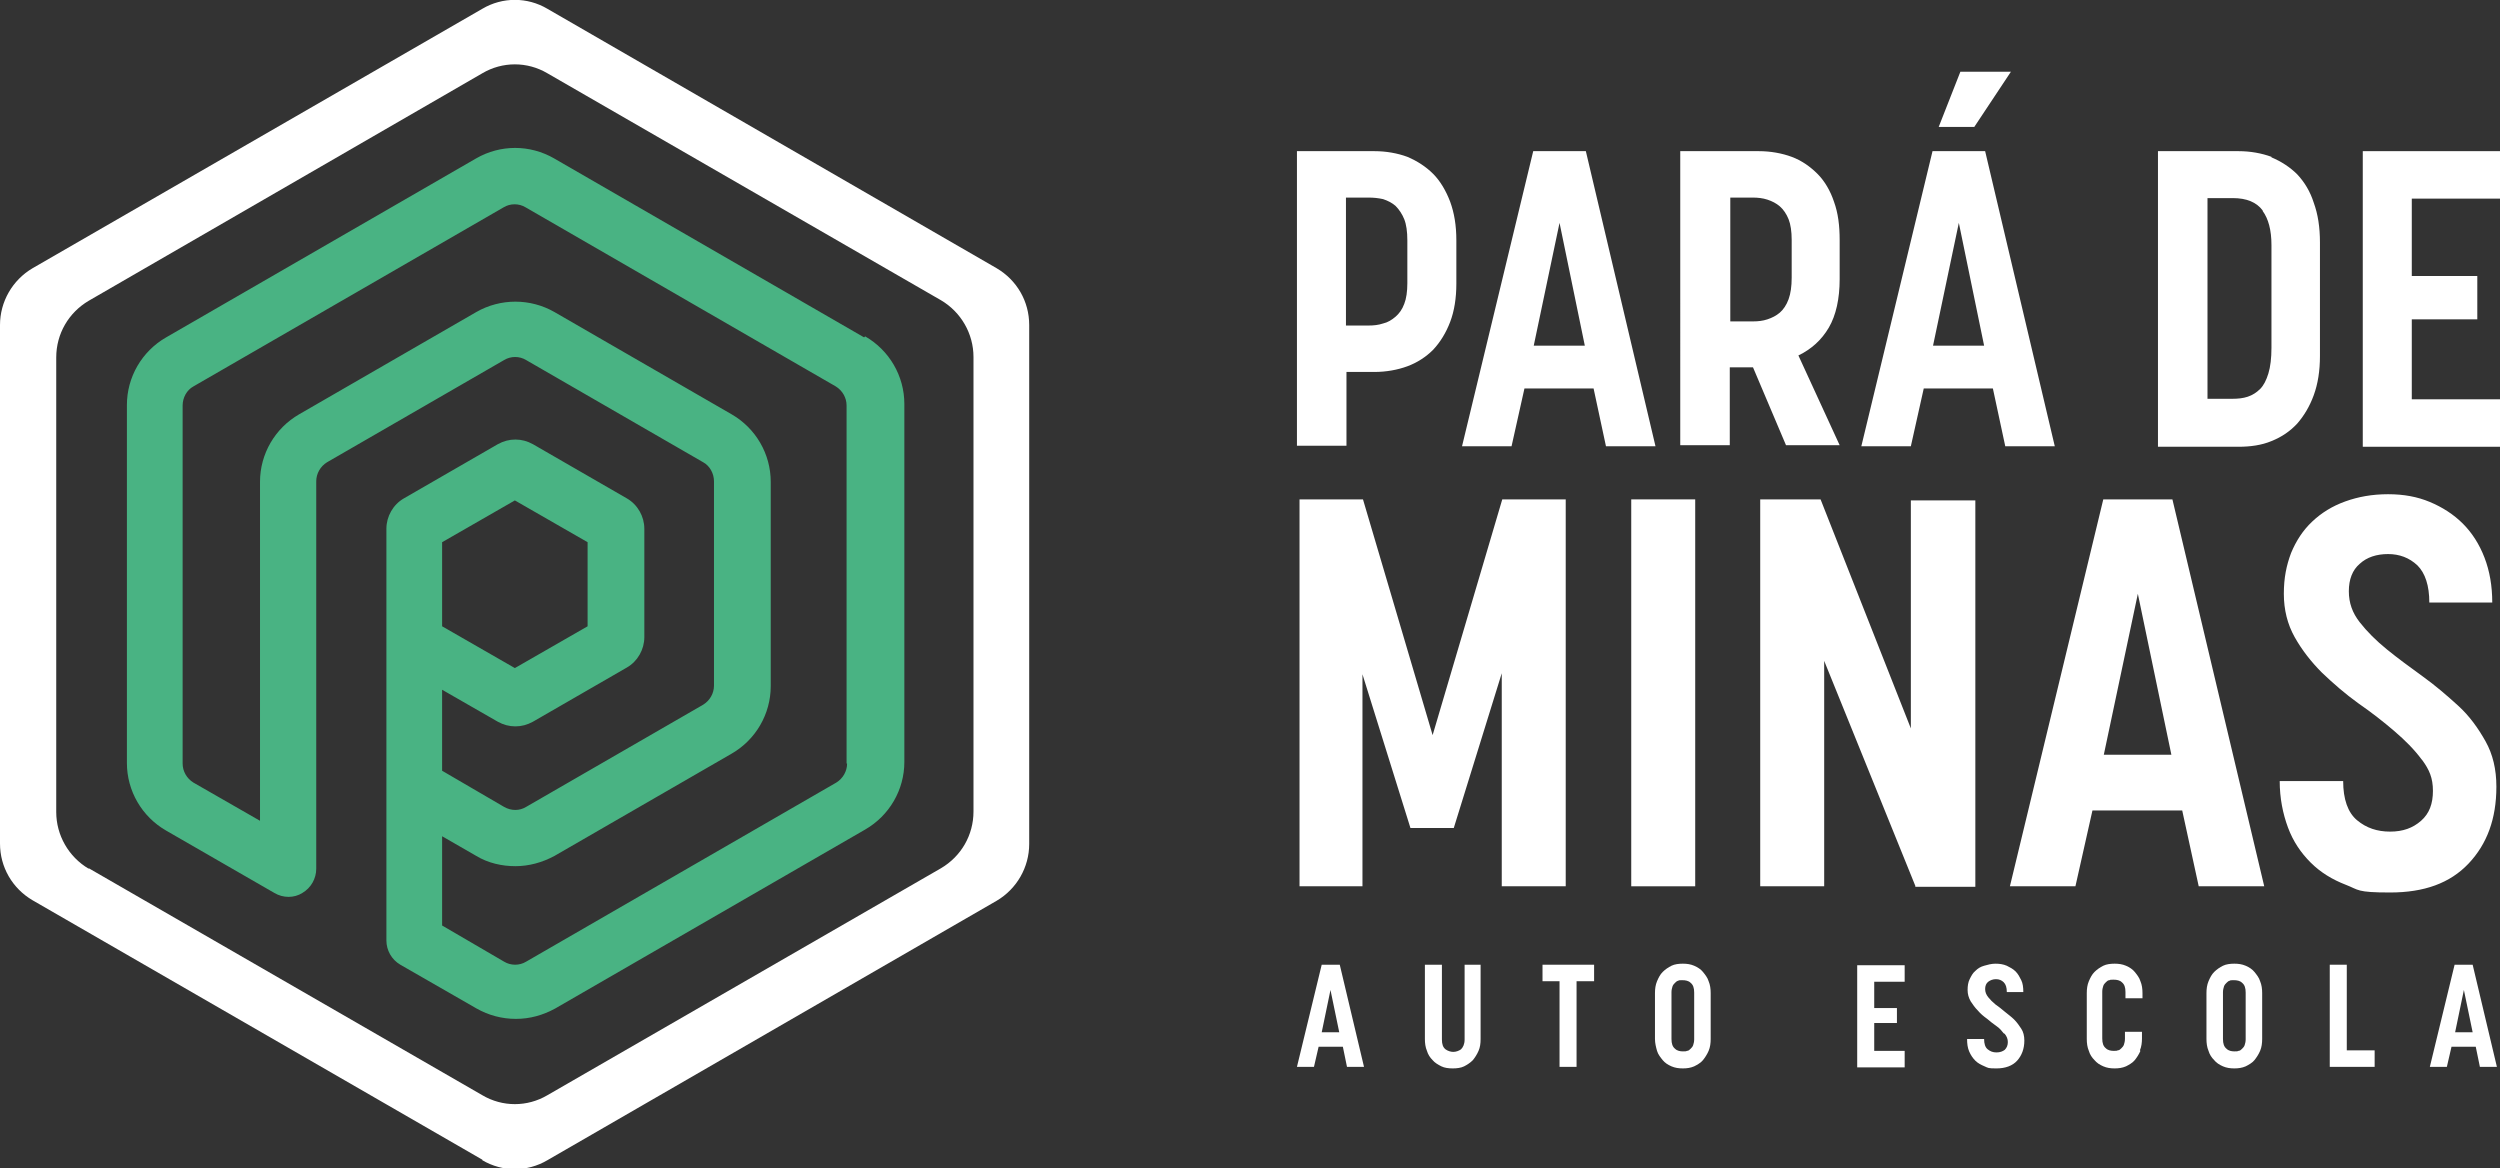
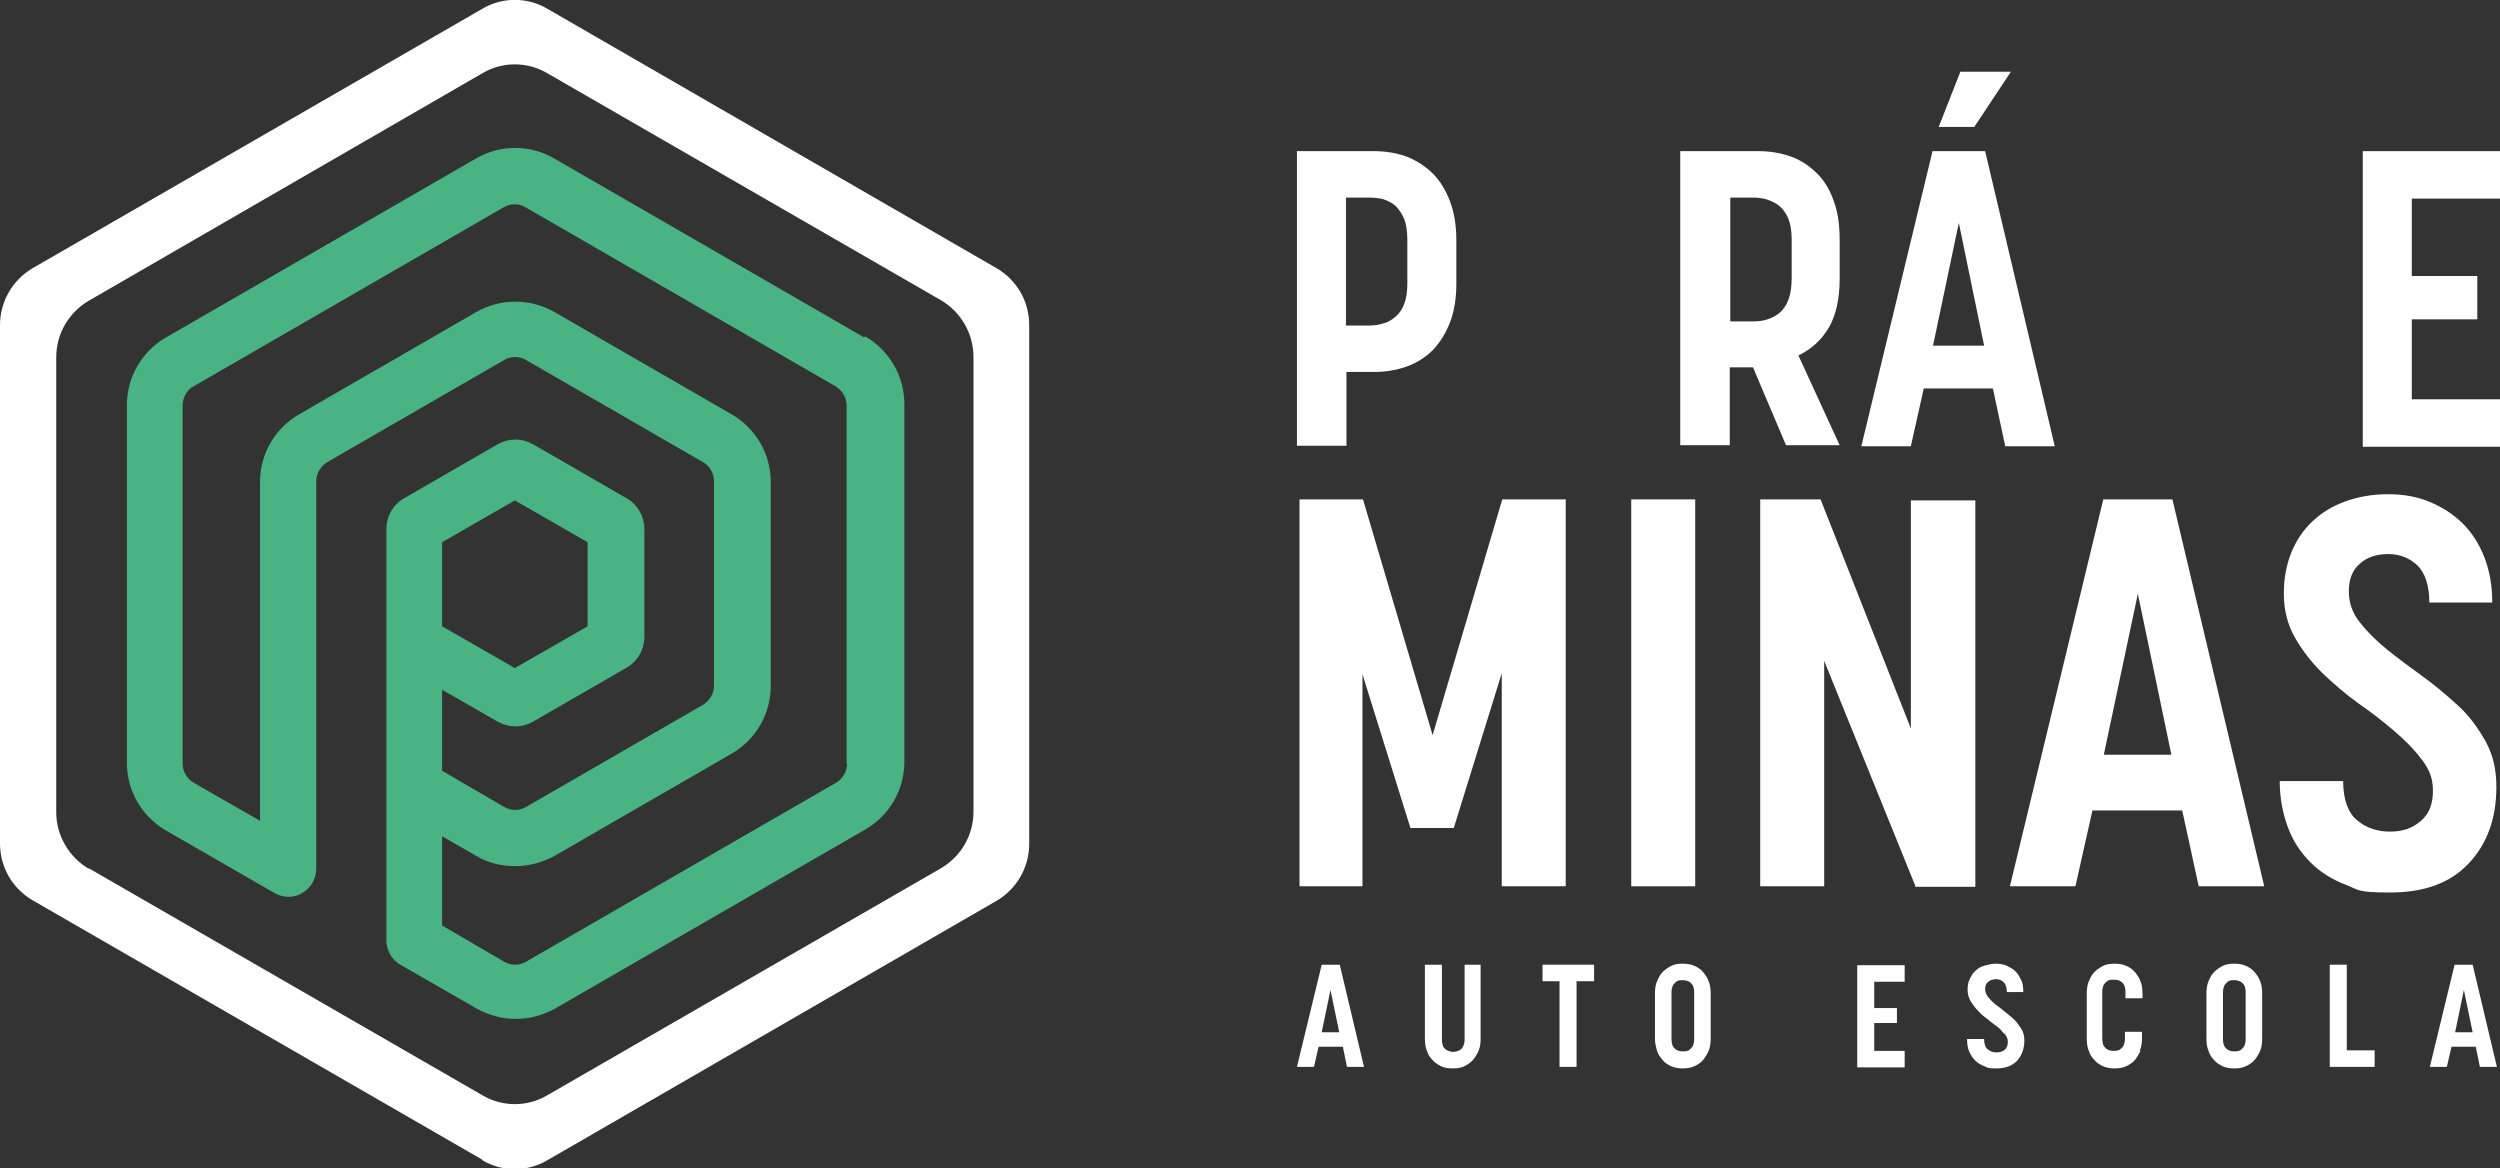
<svg xmlns="http://www.w3.org/2000/svg" id="Camada_1" viewBox="0 0 484.6 226.5">
  <rect x="0" y="0" width="484.6" height="226.5" fill="#333333" stroke="none" />
  <defs>
    <style>      .st0 {        fill: #49b383;      }      .st1 {        fill: #fff;      }    </style>
  </defs>
  <path class="st0" d="M167.5,65.4l-60.1-34.7c-4.7-2.7-10.4-2.7-15.1,0l-60.1,34.7c-4.7,2.7-7.6,7.7-7.6,13.1v69.4c0,5.4,2.9,10.4,7.6,13.1l21,12.1c1.7,1,3.8,1,5.4,0,1.7-1,2.7-2.8,2.7-4.7v-56.2c0-.2,0-.5,0-.7v-18.2c0-1.5.8-2.9,2.1-3.7l34.3-19.8c1.3-.8,3-.8,4.3,0l34.3,19.8c1.3.7,2.1,2.2,2.1,3.7v39.6c0,1.5-.8,2.9-2.1,3.7l-34.3,19.8c-1.3.8-2.9.8-4.3,0l-12-7v-15.7l10.8,6.2c1.1.6,2.2.9,3.4.9s2.3-.3,3.4-.9l18.2-10.5c2.1-1.2,3.4-3.5,3.4-5.9v-21c0-2.4-1.3-4.7-3.4-5.9l-18.2-10.5c-1.1-.6-2.2-.9-3.4-.9s-2.3.3-3.4.9l-18.2,10.5c-2.1,1.2-3.4,3.5-3.4,5.9v17.1c0,.2,0,.5,0,.7v62c0,1.9,1,3.7,2.7,4.7l14.8,8.5c2.3,1.3,4.9,2,7.6,2s5.2-.7,7.6-2l60.1-34.7c4.7-2.7,7.6-7.7,7.6-13.1v-69.4c0-5.4-2.9-10.4-7.6-13.1ZM85.7,105.1l14.1-8.1,14.1,8.1v16.3l-14.1,8.1-14.1-8.1v-16.3ZM164.2,148c0,1.5-.8,2.9-2.1,3.7l-60.1,34.7c-1.3.8-3,.8-4.3,0l-12-7v-17.3l6.6,3.8c2.3,1.4,5,2,7.6,2s5.2-.7,7.6-2l34.3-19.8c4.7-2.7,7.6-7.7,7.6-13.1v-39.6c0-5.4-2.9-10.4-7.6-13.1l-34.3-19.8c-4.7-2.7-10.5-2.7-15.2,0l-34.3,19.8c-4.7,2.7-7.6,7.7-7.6,13.1v39.6c0,.4,0,.8,0,1.2v24.9s-12.9-7.4-12.9-7.4c-1.3-.8-2.1-2.2-2.1-3.7v-69.4c0-1.5.8-3,2.1-3.7l60.1-34.7c1.3-.8,3-.8,4.3,0l60.1,34.7c1.3.8,2.1,2.2,2.1,3.7v69.4Z" />
  <g>
    <path class="st1" d="M255.6,202.9l-.9,3.9h-3.3l4.8-19.8h3.5l4.7,19.8h-3.3l-.8-3.9h-4.6ZM259.6,200.1l-1.7-8.2-1.7,8.2h3.5Z" />
    <path class="st1" d="M287,187v14.4c0,.9-.1,1.6-.4,2.3-.3.7-.7,1.3-1.1,1.8-.5.5-1.1.9-1.7,1.2s-1.4.4-2.2.4-1.6-.1-2.2-.4-1.3-.7-1.7-1.2c-.5-.5-.9-1.1-1.1-1.8-.3-.7-.4-1.5-.4-2.3v-14.4h3.3v14.5c0,.9.2,1.5.7,1.9.4.3,1,.5,1.5.5s1.1-.2,1.5-.5c.4-.4.7-1,.7-1.9v-14.5h3.3Z" />
    <path class="st1" d="M305.6,190.2v16.6h-3.3v-16.6h-3.3v-3.2h10v3.2h-3.4Z" />
    <path class="st1" d="M324,206.7c-.7-.3-1.3-.7-1.7-1.2s-.9-1.1-1.1-1.8-.4-1.5-.4-2.3v-8.9c0-.8.1-1.6.4-2.3.3-.7.6-1.3,1.1-1.8s1.1-.9,1.7-1.2,1.4-.4,2.2-.4,1.5.1,2.2.4c.7.3,1.3.7,1.7,1.2s.9,1.1,1.1,1.8c.3.7.4,1.5.4,2.3v8.9c0,.8-.1,1.6-.4,2.3-.3.7-.7,1.3-1.1,1.8s-1.1.9-1.7,1.2c-.7.3-1.4.4-2.2.4s-1.5-.1-2.2-.4ZM325.4,190.1c-.3,0-.5.2-.7.4-.2.2-.4.4-.5.7-.1.3-.2.7-.2,1.1v9.1c0,.9.2,1.5.7,1.9.4.4,1,.5,1.5.5s.6,0,.8-.1c.3,0,.5-.2.7-.4s.4-.4.5-.7c.1-.3.2-.7.2-1.1v-9.1c0-.9-.2-1.5-.7-1.9-.4-.4-1-.5-1.6-.5s-.6,0-.8.1Z" />
    <path class="st1" d="M363.3,190.2v5.2h4.4v2.9h-4.4v5.4h5.9v3.2h-9.2v-19.8h9.2v3.2h-5.9Z" />
    <path class="st1" d="M388.4,200.3c-.4-.5-.8-1-1.4-1.4s-1.2-.9-1.8-1.4c-.7-.5-1.3-1-1.8-1.6-.6-.6-1-1.2-1.4-1.8-.4-.7-.6-1.4-.6-2.2s.1-1.5.4-2.1c.3-.6.6-1.2,1.1-1.6.5-.5,1-.8,1.7-1,.7-.2,1.4-.4,2.2-.4s1.5.1,2.2.4c.6.3,1.2.6,1.7,1.1.5.5.8,1.1,1.1,1.7s.4,1.4.4,2.3h-3.2c0-.9-.2-1.5-.6-1.9-.4-.4-.9-.6-1.5-.6s-1.1.2-1.5.5c-.4.3-.6.8-.6,1.4s.2,1.1.6,1.6c.4.5.8.9,1.4,1.4.6.4,1.2.9,1.8,1.4.6.5,1.3,1,1.8,1.5.6.6,1,1.2,1.4,1.8s.6,1.4.6,2.3c0,1.6-.5,2.9-1.4,3.9s-2.3,1.5-4,1.5-1.6-.1-2.3-.4c-.7-.3-1.3-.6-1.8-1.1-.5-.5-.9-1.1-1.2-1.8-.3-.7-.4-1.5-.4-2.4h3.3c0,.9.2,1.6.7,2s1,.6,1.7.6,1.2-.2,1.6-.5c.4-.4.6-.9.6-1.5s-.2-1.1-.6-1.6Z" />
    <path class="st1" d="M414.9,203.7c-.3.7-.7,1.3-1.1,1.8s-1.1.9-1.7,1.2c-.7.3-1.4.4-2.2.4s-1.5-.1-2.2-.4c-.7-.3-1.3-.7-1.7-1.2-.5-.5-.9-1.1-1.1-1.8-.3-.7-.4-1.5-.4-2.3v-8.9c0-.8.1-1.6.4-2.3.3-.7.6-1.3,1.1-1.8.5-.5,1.1-.9,1.7-1.2s1.4-.4,2.2-.4,1.5.1,2.2.4,1.3.7,1.7,1.2.9,1.1,1.1,1.8c.3.7.4,1.5.4,2.3v1h-3.3v-1.2c0-.9-.2-1.5-.7-1.9-.4-.4-1-.5-1.6-.5s-.6,0-.8.1c-.3,0-.5.2-.7.4-.2.2-.4.4-.5.7-.1.3-.2.7-.2,1.1v9.1c0,.9.2,1.5.7,1.9.4.4,1,.5,1.5.5s.6,0,.8-.1c.3,0,.5-.2.7-.4s.4-.4.5-.7c.1-.3.2-.7.2-1.1v-1.4h3.3v1.3c0,.8-.1,1.6-.4,2.3Z" />
    <path class="st1" d="M430.9,206.7c-.7-.3-1.3-.7-1.7-1.2-.5-.5-.9-1.1-1.1-1.8-.3-.7-.4-1.5-.4-2.3v-8.9c0-.8.1-1.6.4-2.3.3-.7.6-1.3,1.1-1.8.5-.5,1.1-.9,1.7-1.2s1.4-.4,2.2-.4,1.5.1,2.2.4,1.3.7,1.7,1.2.9,1.1,1.1,1.8c.3.7.4,1.5.4,2.3v8.9c0,.8-.1,1.6-.4,2.3-.3.7-.7,1.3-1.1,1.8s-1.1.9-1.7,1.2c-.7.3-1.4.4-2.2.4s-1.5-.1-2.2-.4ZM432.3,190.1c-.3,0-.5.2-.7.4-.2.2-.4.4-.5.7-.1.3-.2.7-.2,1.1v9.1c0,.9.2,1.5.7,1.9.4.4,1,.5,1.5.5s.6,0,.8-.1c.3,0,.5-.2.7-.4s.4-.4.5-.7c.1-.3.2-.7.2-1.1v-9.1c0-.9-.2-1.5-.7-1.9-.4-.4-1-.5-1.6-.5s-.6,0-.8.1Z" />
    <path class="st1" d="M451.6,206.8v-19.8h3.3v16.6h5.4v3.2h-8.7Z" />
    <path class="st1" d="M475.2,202.9l-.9,3.9h-3.3l4.8-19.8h3.5l4.7,19.8h-3.3l-.8-3.9h-4.6ZM479.3,200.1l-1.7-8.2-1.7,8.2h3.5Z" />
  </g>
  <g>
    <g>
      <path class="st1" d="M251.4,29.3h15c2.3,0,4.5.4,6.4,1.1,1.9.8,3.6,1.9,5,3.3s2.5,3.3,3.3,5.4c.8,2.2,1.2,4.6,1.2,7.5v8.4c0,2.8-.4,5.3-1.2,7.4s-1.9,3.9-3.3,5.4c-1.4,1.4-3.1,2.5-5,3.2-1.9.7-4.1,1.1-6.4,1.1h-5.4v14.3h-9.6V29.3ZM260.9,63.1h4.4c1,0,1.9-.1,2.8-.4.9-.2,1.7-.7,2.4-1.3.7-.6,1.3-1.4,1.7-2.5.4-1,.6-2.4.6-4v-8.3c0-1.7-.2-3.1-.6-4.1s-1-1.9-1.7-2.6c-.7-.6-1.5-1-2.4-1.3-.9-.2-1.8-.3-2.8-.3h-4.4v24.6Z" />
-       <path class="st1" d="M295.5,75.3l-2.5,11.2h-9.6l13.8-57.2h10.2l13.5,57.2h-9.6l-2.4-11.2h-13.3ZM307.2,67l-4.9-23.8-5,23.8h10Z" />
      <path class="st1" d="M325.8,29.3h15.1c2.3,0,4.5.4,6.4,1.1s3.6,1.9,5,3.3,2.5,3.3,3.2,5.4c.8,2.2,1.1,4.6,1.1,7.5v7.5c0,3.8-.7,7-2.1,9.4s-3.4,4.2-5.9,5.4l8,17.4h-10.4l-6.4-15.1h-4.5v15.1h-9.6V29.3ZM335.4,62.3h4.4c1,0,1.9-.1,2.8-.4s1.7-.7,2.4-1.3,1.3-1.5,1.7-2.6.6-2.5.6-4.2v-7.3c0-1.6-.2-3-.6-4s-1-1.9-1.7-2.5-1.5-1-2.4-1.3-1.9-.4-2.8-.4h-4.4v23.8Z" />
      <path class="st1" d="M372.9,75.3l-2.5,11.2h-9.6l13.8-57.2h10.2l13.5,57.2h-9.6l-2.4-11.2h-13.3ZM384.6,67l-4.9-23.8-5,23.8h10ZM380,13.9h9.8l-7.1,10.7h-6.9l4.2-10.7Z" />
-       <path class="st1" d="M440.3,30.5c1.9.8,3.6,1.9,5,3.3,1.4,1.5,2.5,3.3,3.2,5.5.8,2.2,1.2,4.7,1.2,7.7v22c0,2.9-.4,5.4-1.2,7.6-.8,2.2-1.9,4-3.2,5.5-1.4,1.5-3,2.6-5,3.4-1.9.8-4.1,1.1-6.4,1.1h-15.6V29.3h15.6c2.3,0,4.5.4,6.4,1.1ZM438.6,40.8c-1.2-1.6-3.1-2.4-5.8-2.4h-4.9v38.9h4.9c1,0,2-.1,2.9-.4.9-.3,1.7-.8,2.4-1.5.7-.7,1.2-1.7,1.6-3,.4-1.3.6-3,.6-5v-19.9c0-2.9-.6-5.1-1.7-6.6Z" />
      <path class="st1" d="M467.5,38.6v14.9h12.7v8.4h-12.7v15.5h17.1v9.2h-26.6V29.3h26.6v9.2h-17.1Z" />
    </g>
    <g>
      <path class="st1" d="M93.5,224.8L6.3,174.5c-3.9-2.3-6.3-6.4-6.3-11V63c0-4.5,2.4-8.7,6.3-11L93.5,1.7c3.9-2.3,8.7-2.3,12.6,0l87.1,50.3c3.9,2.3,6.3,6.4,6.3,11v100.6c0,4.5-2.4,8.7-6.3,11l-87.1,50.3c-3.9,2.3-8.7,2.3-12.6,0ZM17.2,168.3l76.3,44c3.9,2.3,8.7,2.3,12.6,0l76.3-44c3.9-2.3,6.3-6.4,6.3-11v-88.1c0-4.5-2.4-8.7-6.3-11L106.1,14.2c-3.9-2.3-8.7-2.3-12.6,0L17.2,58.3c-3.9,2.3-6.3,6.4-6.3,11v88.1c0,4.5,2.4,8.7,6.3,11Z" />
      <g>
        <path class="st1" d="M264.2,171.8h-12.3v-75h12.3l13.5,45.7,13.5-45.7h12.3v75h-12.4v-41.3l-9.3,30h-8.4l-9.3-29.8v41.1Z" />
        <path class="st1" d="M316.2,171.8v-75h12.4v75h-12.4Z" />
        <path class="st1" d="M371.3,171.8l-17.7-43.7v43.7h-12.4v-75h11.7l17.5,44.4v-44.2h12.5v74.9h-11.7Z" />
        <path class="st1" d="M405.6,157.1l-3.3,14.7h-12.7l18.1-75h13.4l17.8,75h-12.7l-3.2-14.7h-17.4ZM420.9,146.3l-6.5-31.2-6.6,31.2h13.1Z" />
        <path class="st1" d="M469.4,147.2c-1.4-1.9-3.2-3.7-5.3-5.5s-4.4-3.6-7-5.4c-2.5-1.8-4.8-3.8-7-5.9-2.1-2.1-3.9-4.4-5.3-6.9s-2.1-5.3-2.1-8.4.5-5.5,1.4-7.9c1-2.4,2.3-4.4,4.1-6.1s3.9-3,6.4-3.9c2.5-.9,5.2-1.4,8.3-1.4s5.7.5,8.1,1.5c2.4,1,4.6,2.4,6.4,4.2,1.8,1.8,3.2,4,4.2,6.6,1,2.6,1.5,5.5,1.5,8.7h-12.2c0-3.3-.8-5.7-2.3-7.2-1.6-1.5-3.5-2.2-5.7-2.2s-4.1.6-5.5,1.9c-1.4,1.2-2.1,3-2.1,5.3s.7,4.2,2.1,6c1.4,1.8,3.2,3.6,5.3,5.3,2.1,1.7,4.4,3.4,6.9,5.2s4.7,3.7,6.9,5.7,3.9,4.4,5.3,6.9c1.4,2.5,2.1,5.4,2.1,8.8,0,6.2-1.8,11.1-5.4,14.9-3.6,3.8-8.6,5.6-15.2,5.6s-6-.5-8.6-1.5c-2.6-1-4.9-2.4-6.8-4.3s-3.4-4.1-4.4-6.8-1.6-5.7-1.6-9h12.3c0,3.5.9,6.1,2.7,7.6,1.8,1.5,3.9,2.2,6.4,2.2s4.4-.7,6-2.1c1.6-1.4,2.3-3.3,2.3-5.8s-.7-4.1-2.1-6Z" />
      </g>
    </g>
  </g>
</svg>